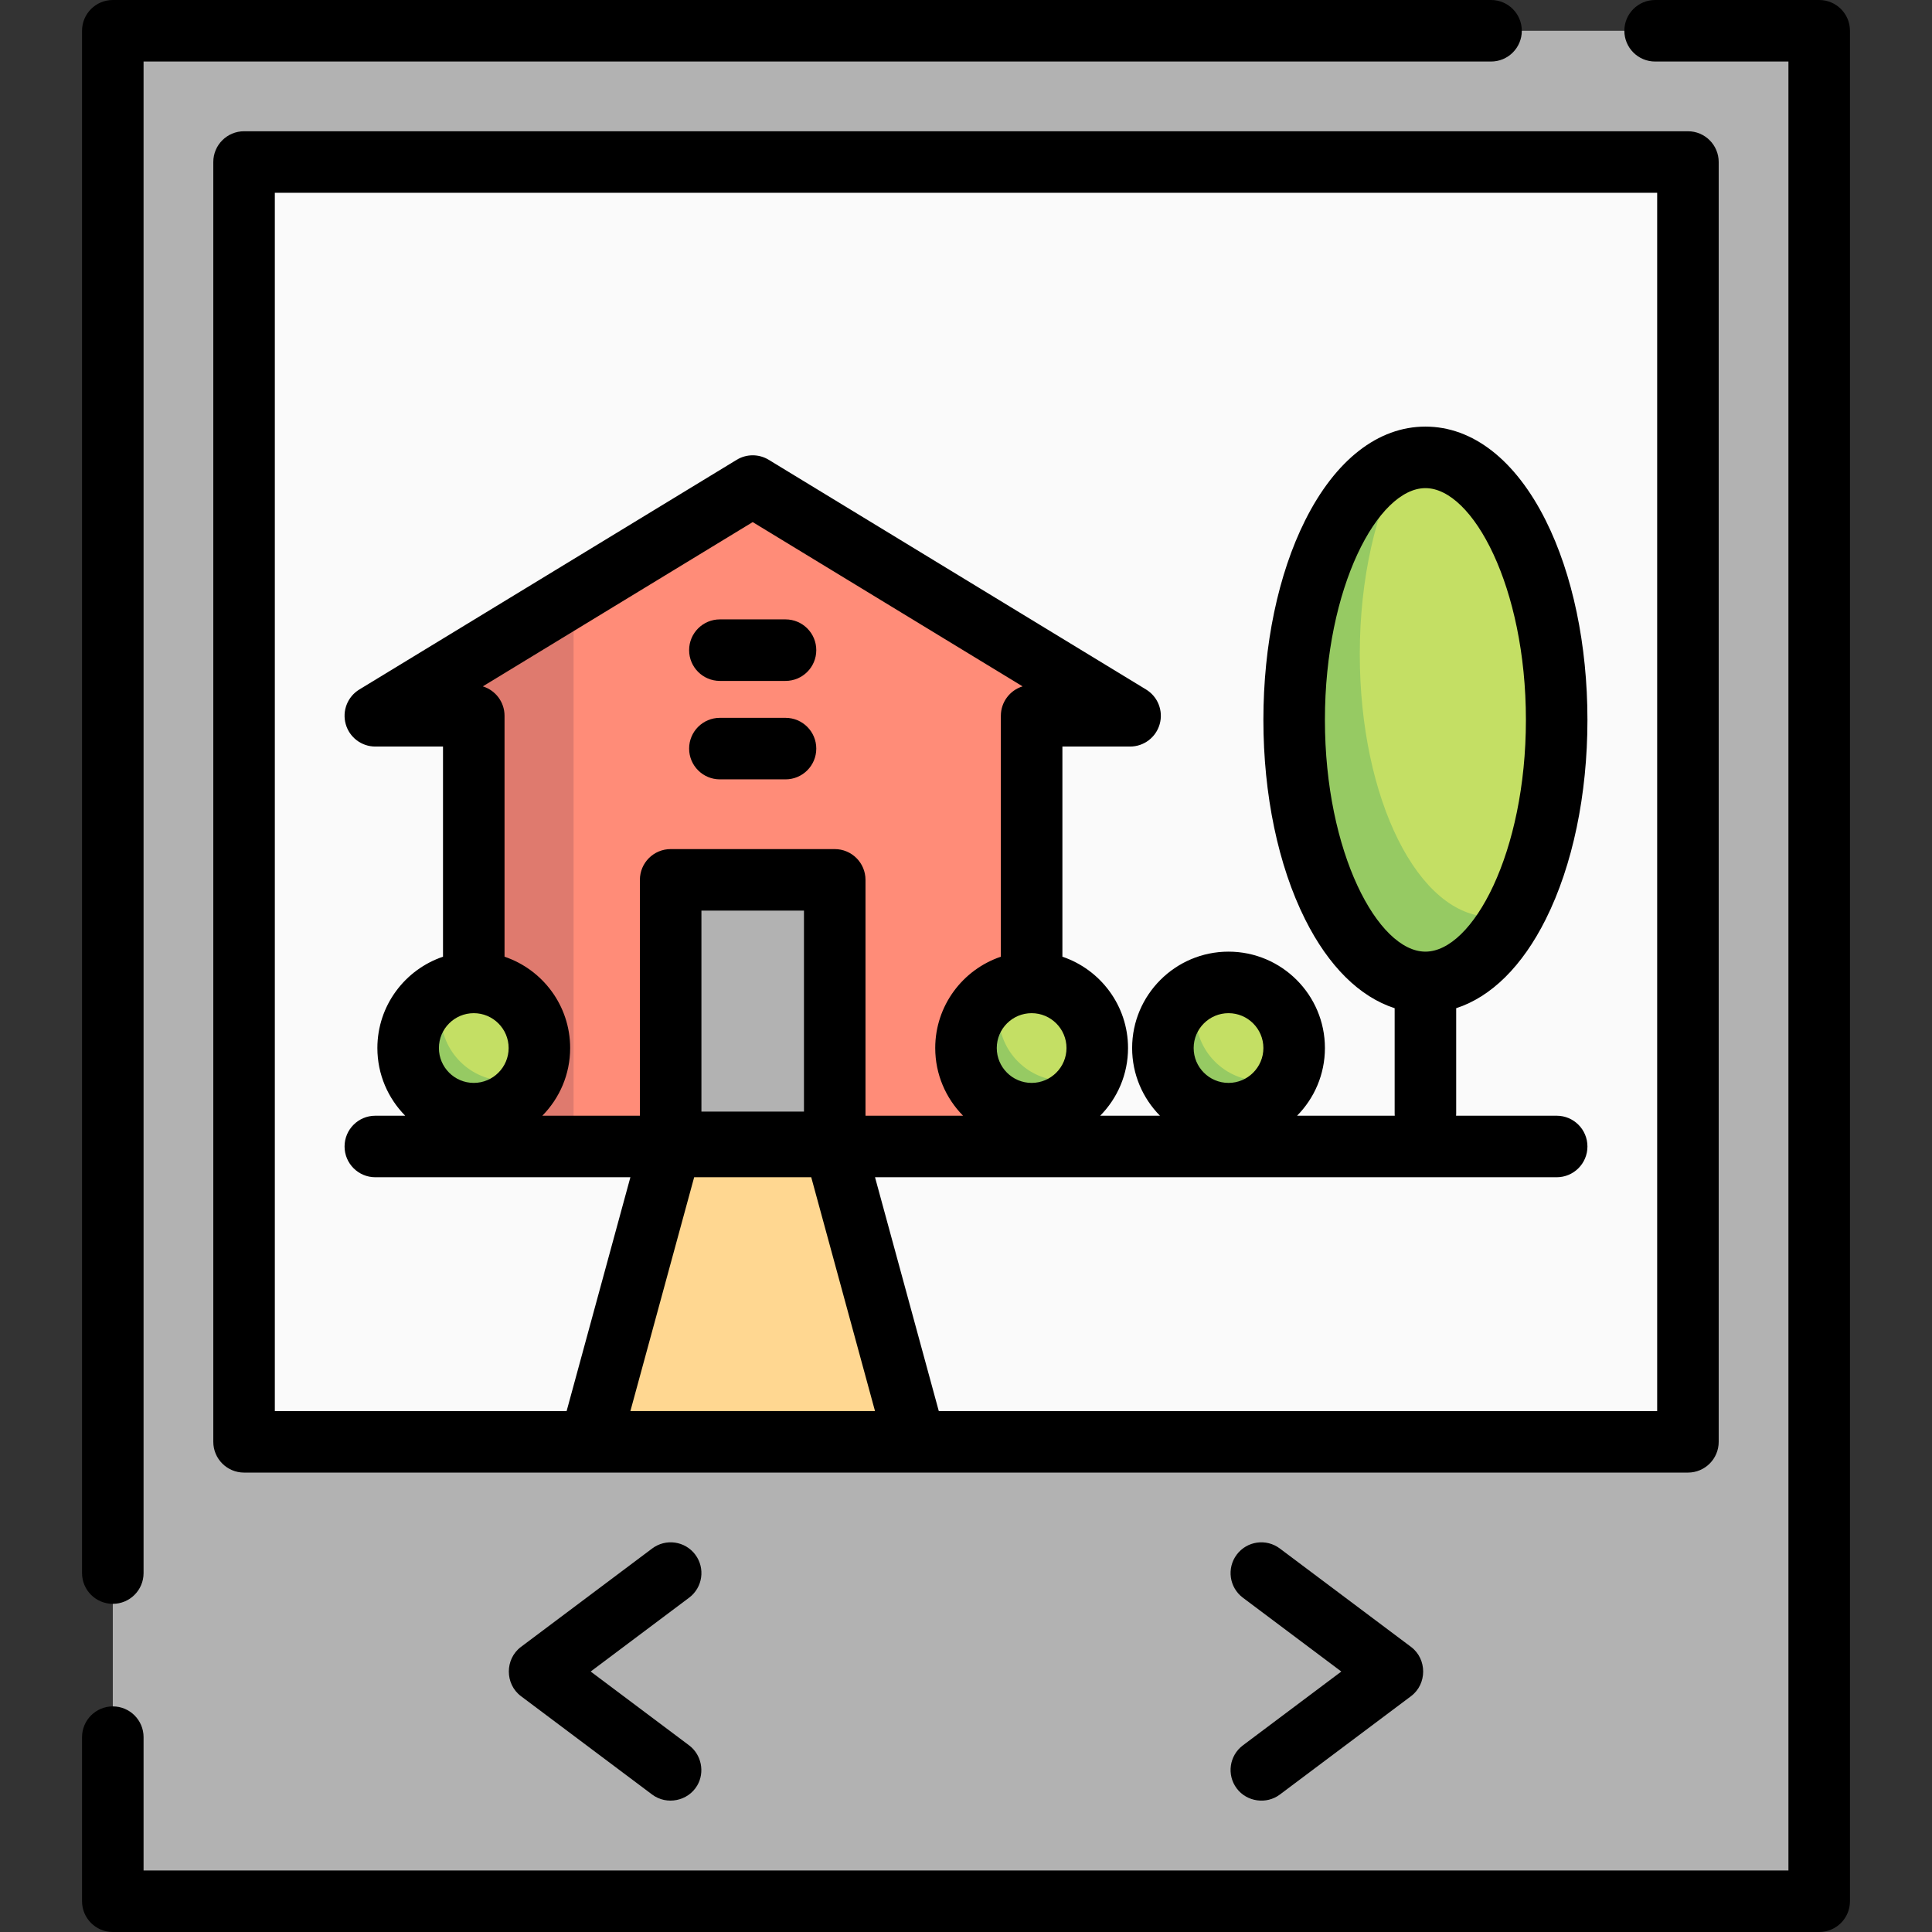
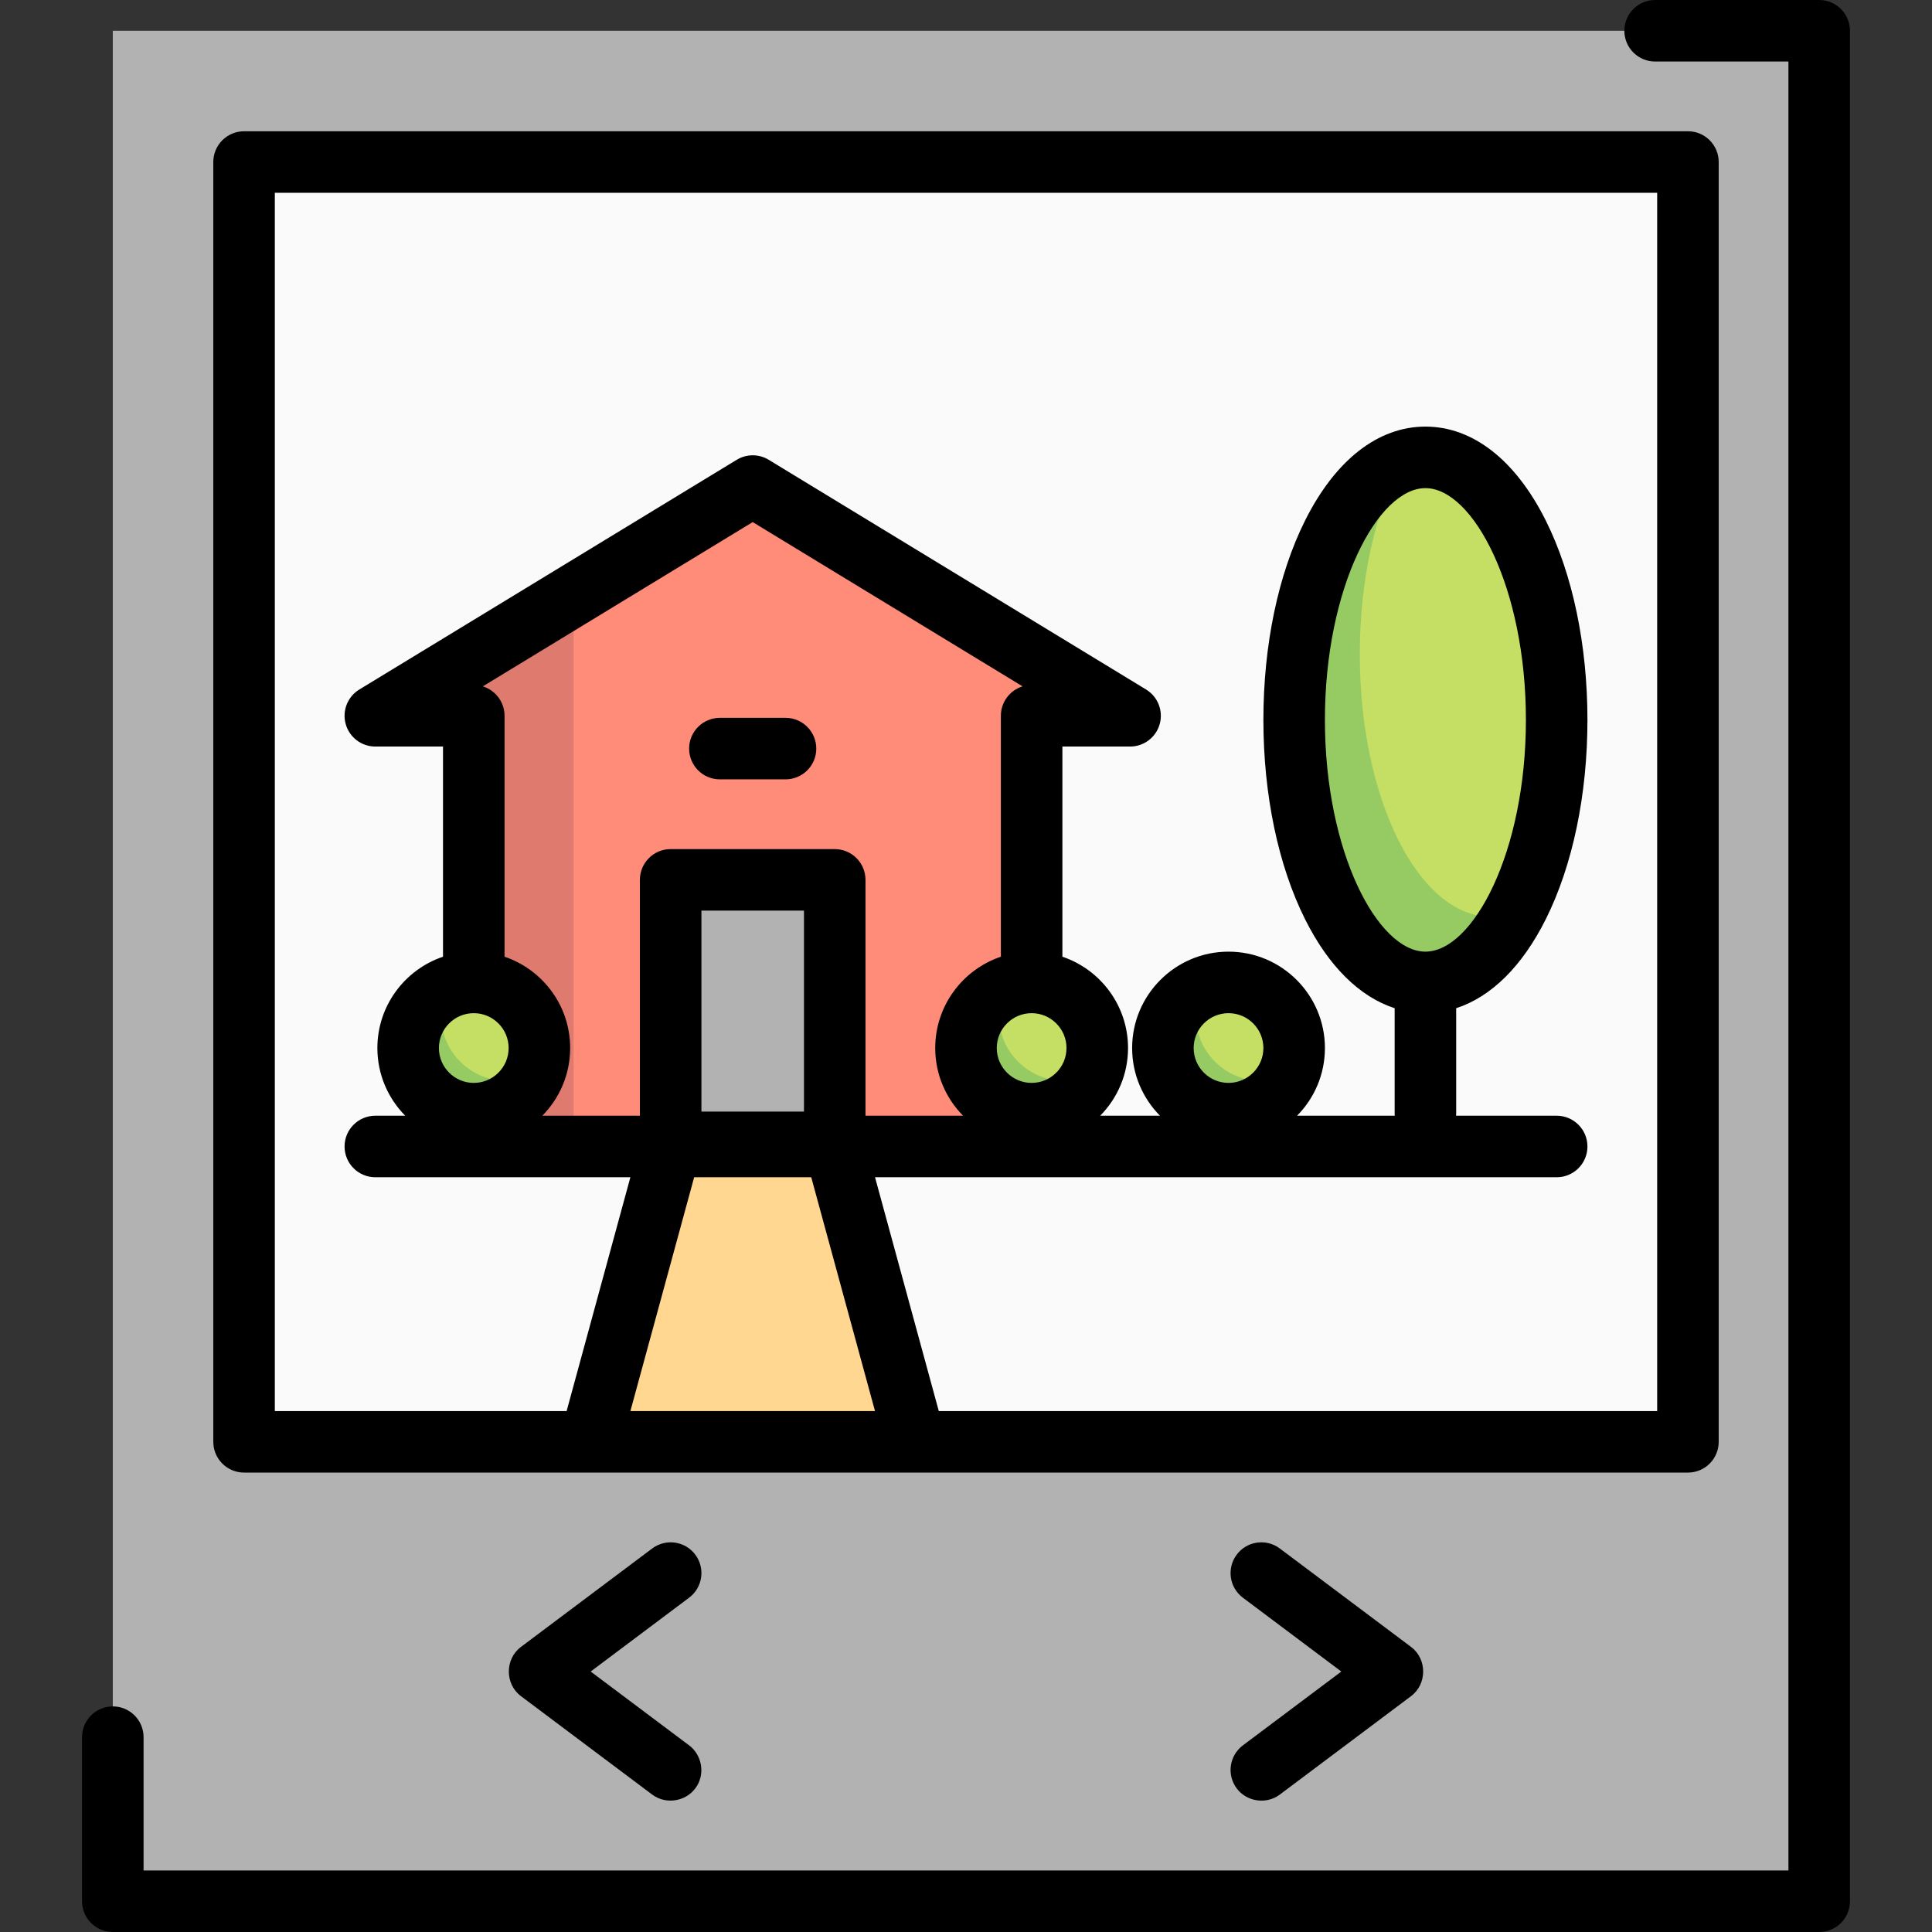
<svg xmlns="http://www.w3.org/2000/svg" version="1.1" id="Layer_1" x="0px" y="0px" viewBox="0 0 512 512" style="enable-background:new 0 0 512 512;" xml:space="preserve">
  <rect x="0" y="0" width="512" height="512" fill="#333333" stroke="none" />
  <rect x="29.894" y="8.153" style="fill:#B2B2B2;" width="452.212" height="495.694" />
  <rect x="64.679" y="42.938" style="fill:#FAFAFA;" width="382.641" height="339.159" />
  <polygon style="fill:#FF8C78;" points="99.465,189.69 125.554,189.69 125.554,302.743 273.393,302.743 273.393,189.69   299.482,189.69 199.473,128.815 " />
  <polygon style="fill:#DF7A6E;" points="99.465,189.69 125.554,189.69 125.554,302.743 152.005,302.743 152.005,157.709 " />
  <rect x="177.732" y="233.172" style="fill:#B2B2B2;" width="43.482" height="69.571" />
  <ellipse style="fill:#C4DF64;" cx="377.749" cy="190.777" rx="34.786" ry="69.571" />
  <path style="fill:#96CA63;" d="M395.142,242.955c-19.211,0-34.786-31.148-34.786-69.571c0-20.175,4.298-38.335,11.157-51.041  c-16.234,5.879-28.55,34.27-28.55,68.434c0,38.423,15.574,69.571,34.786,69.571c9.125,0,17.423-7.035,23.628-18.53  C399.353,242.552,397.272,242.955,395.142,242.955z" />
  <polygon style="fill:#FFD791;" points="221.214,303.83 177.732,303.83 156.387,382.098 242.56,382.098 " />
  <circle style="fill:#C4DF64;" cx="325.571" cy="277.741" r="17.393" />
  <path style="fill:#96CA63;" d="M334.268,286.437c-9.606,0-17.393-7.788-17.393-17.393c0-2.55,0.562-4.966,1.549-7.147  c-6.036,2.728-10.245,8.789-10.245,15.844c0,9.605,7.787,17.393,17.393,17.393c7.055,0,13.116-4.208,15.844-10.245  C339.233,285.874,336.818,286.437,334.268,286.437z" />
  <circle style="fill:#C4DF64;" cx="125.554" cy="277.741" r="17.393" />
  <path style="fill:#96CA63;" d="M134.251,286.437c-9.606,0-17.393-7.788-17.393-17.393c0-2.55,0.562-4.966,1.549-7.147  c-6.036,2.728-10.245,8.789-10.245,15.844c0,9.605,7.787,17.393,17.393,17.393c7.055,0,13.116-4.208,15.844-10.245  C139.216,285.874,136.801,286.437,134.251,286.437z" />
  <circle style="fill:#C4DF64;" cx="273.393" cy="277.741" r="17.393" />
  <path style="fill:#96CA63;" d="M282.089,286.437c-9.606,0-17.393-7.788-17.393-17.393c0-2.55,0.562-4.966,1.549-7.147  c-6.036,2.728-10.245,8.789-10.245,15.844c0,9.605,7.787,17.393,17.393,17.393c7.055,0,13.116-4.208,15.844-10.245  C287.055,285.874,284.639,286.437,282.089,286.437z" />
  <path d="M482.106,0h-43.482c-4.504,0-8.153,3.649-8.153,8.153s3.649,8.153,8.153,8.153h35.329v479.389H38.047v-35.329  c0-4.504-3.65-8.153-8.153-8.153s-8.153,3.649-8.153,8.153v43.482c0,4.504,3.65,8.153,8.153,8.153h452.212  c4.504,0,8.153-3.649,8.153-8.153V8.153C490.259,3.649,486.61,0,482.106,0z" />
-   <path d="M29.894,425.033c4.503,0,8.153-3.649,8.153-8.153V16.306h357.096c4.504,0,8.153-3.649,8.153-8.153S399.646,0,395.142,0  H29.894c-4.503,0-8.153,3.649-8.153,8.153V416.88C21.741,421.384,25.391,425.033,29.894,425.033z" />
  <path d="M455.473,382.098V42.938c0-4.504-3.649-8.153-8.153-8.153H64.679c-4.503,0-8.153,3.649-8.153,8.153v339.159  c0,4.504,3.65,8.153,8.153,8.153h382.641C451.824,390.251,455.473,386.601,455.473,382.098z M125.554,268.501  c5.095,0,9.24,4.145,9.24,9.24s-4.145,9.24-9.24,9.24s-9.24-4.145-9.24-9.24C116.314,272.646,120.459,268.501,125.554,268.501z   M133.707,253.537V189.69c0-3.669-2.423-6.771-5.756-7.795l71.522-43.535l71.522,43.535c-3.333,1.023-5.756,4.126-5.756,7.795  v63.847c-10.099,3.411-17.393,12.968-17.393,24.204c0,6.984,2.82,13.32,7.378,17.936h-25.858v-62.505  c0-4.504-3.65-8.153-8.153-8.153h-43.482c-4.503,0-8.153,3.649-8.153,8.153v62.505h-25.858c4.558-4.617,7.378-10.952,7.378-17.936  C151.1,266.505,143.806,256.948,133.707,253.537z M273.393,286.981c-5.095,0-9.24-4.145-9.24-9.24c0-5.095,4.145-9.24,9.24-9.24  s9.24,4.145,9.24,9.24S278.488,286.981,273.393,286.981z M185.885,294.59v-53.265h27.176v53.265H185.885z M214.987,311.983  l16.898,61.962h-64.824l16.898-61.962H214.987z M439.168,373.945h-190.38l-16.898-61.962h180.646c4.504,0,8.153-3.649,8.153-8.153  c0-4.504-3.649-8.153-8.153-8.153h-26.66c0.012-0.18,0.027-0.36,0.027-0.544v-27.949c9.253-2.993,17.496-11.087,23.737-23.567  c7.126-14.25,11.049-33.016,11.049-52.84s-3.923-38.59-11.049-52.84c-8.024-16.046-19.349-24.884-31.89-24.884  c-12.54,0-23.866,8.838-31.89,24.884c-7.126,14.25-11.049,33.016-11.049,52.84s3.923,38.59,11.049,52.84  c6.241,12.479,14.483,20.575,23.737,23.567v27.949c0,0.184,0.015,0.363,0.027,0.544h-25.885c4.558-4.617,7.378-10.952,7.378-17.936  c0-14.086-11.46-25.546-25.546-25.546s-25.546,11.46-25.546,25.546c0,6.984,2.82,13.32,7.378,17.936h-15.842  c4.558-4.617,7.378-10.952,7.378-17.936c0-11.236-7.294-20.793-17.393-24.204v-55.694h17.936c3.655,0,6.863-2.432,7.851-5.952  c0.986-3.519-0.489-7.266-3.611-9.166l-100.008-60.875c-2.603-1.586-5.874-1.586-8.478,0L95.228,182.725  c-3.122,1.9-4.598,5.646-3.611,9.166c0.986,3.52,4.194,5.952,7.849,5.952h17.936v55.694c-10.099,3.411-17.393,12.968-17.393,24.204  c0,6.984,2.82,13.32,7.378,17.936h-7.921c-4.503,0-8.153,3.649-8.153,8.153c0,4.504,3.65,8.153,8.153,8.153h67.593l-16.898,61.962  H72.832V51.091h366.335V373.945z M316.331,277.741c0-5.095,4.145-9.24,9.24-9.24s9.24,4.145,9.24,9.24s-4.145,9.24-9.24,9.24  S316.331,282.836,316.331,277.741z M377.749,252.195c-12.572,0-26.633-26.266-26.633-61.418s14.061-61.418,26.633-61.418  s26.633,26.266,26.633,61.418S390.321,252.195,377.749,252.195z" />
  <path d="M190.777,206.539h17.393c4.503,0,8.153-3.649,8.153-8.153c0-4.504-3.65-8.153-8.153-8.153h-17.393  c-4.503,0-8.153,3.649-8.153,8.153C182.624,202.89,186.275,206.539,190.777,206.539z" />
-   <path d="M190.777,180.45h17.393c4.503,0,8.153-3.649,8.153-8.153c0-4.504-3.65-8.153-8.153-8.153h-17.393  c-4.503,0-8.153,3.649-8.153,8.153C182.624,176.801,186.275,180.45,190.777,180.45z" />
  <path d="M327.745,473.953c2.664,3.552,7.859,4.297,11.414,1.631l34.786-26.089c4.278-3.207,4.278-9.837,0-13.045l-34.786-26.089  c-3.604-2.701-8.713-1.971-11.414,1.631s-1.971,8.713,1.631,11.414l26.089,19.567l-26.089,19.567  C325.774,465.241,325.044,470.352,327.745,473.953z" />
  <path d="M184.255,411.992c-2.702-3.602-7.812-4.331-11.414-1.631l-34.786,26.089c-4.278,3.207-4.278,9.837,0,13.045l34.786,26.089  c3.838,2.879,9.485,1.739,11.918-2.387c2.083-3.53,1.14-8.201-2.135-10.657l-26.089-19.567l26.089-19.567  C186.226,420.704,186.956,415.593,184.255,411.992z" />
  <g>
</g>
  <g>
</g>
  <g>
</g>
  <g>
</g>
  <g>
</g>
  <g>
</g>
  <g>
</g>
  <g>
</g>
  <g>
</g>
  <g>
</g>
  <g>
</g>
  <g>
</g>
  <g>
</g>
  <g>
</g>
  <g>
</g>
</svg>